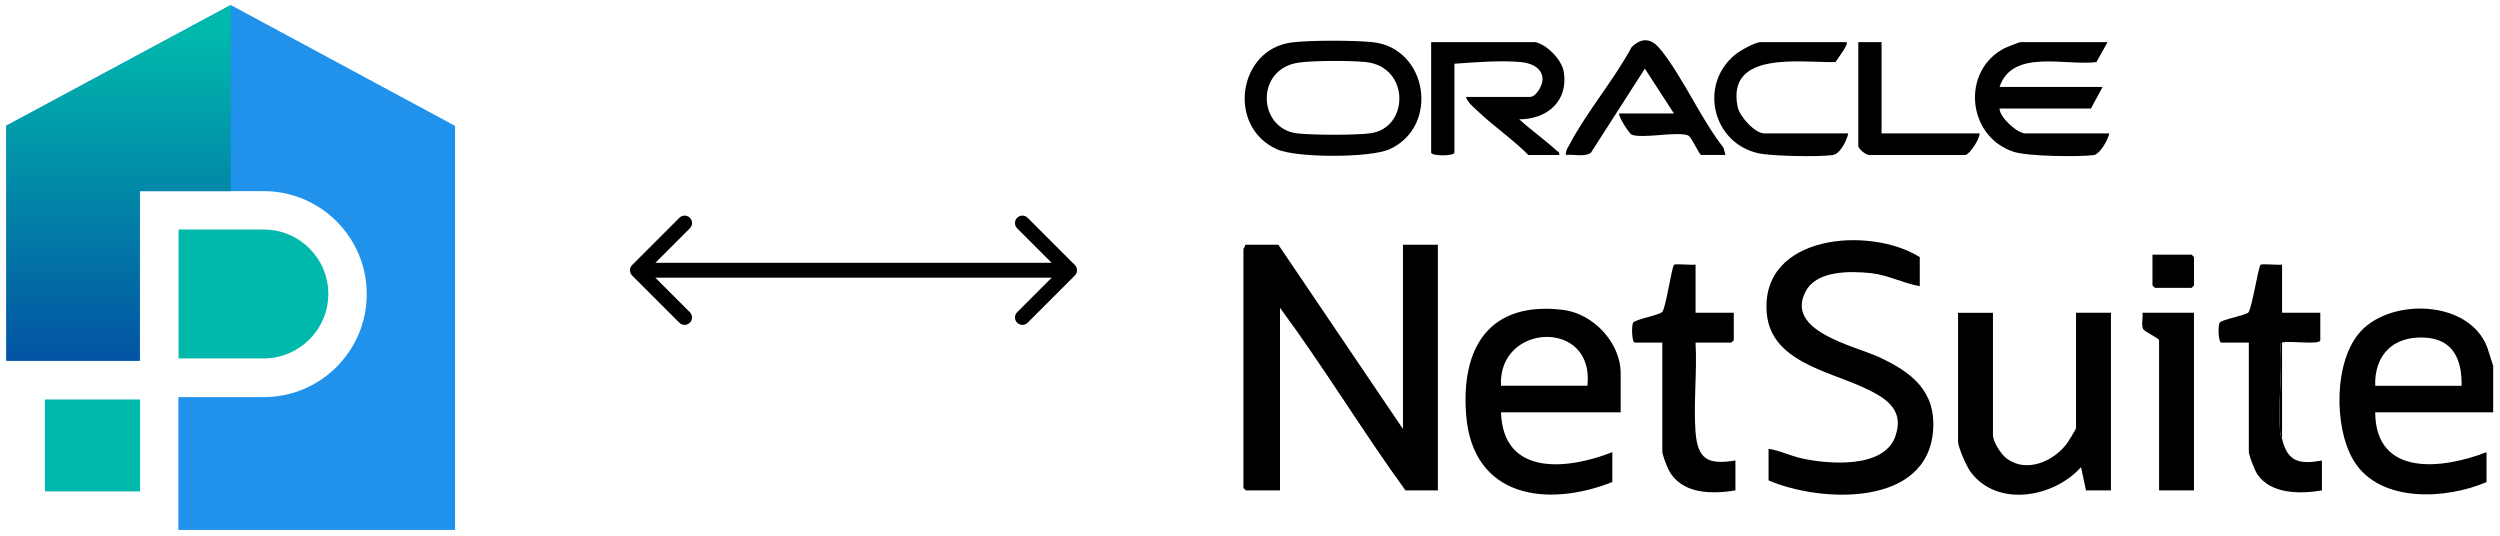
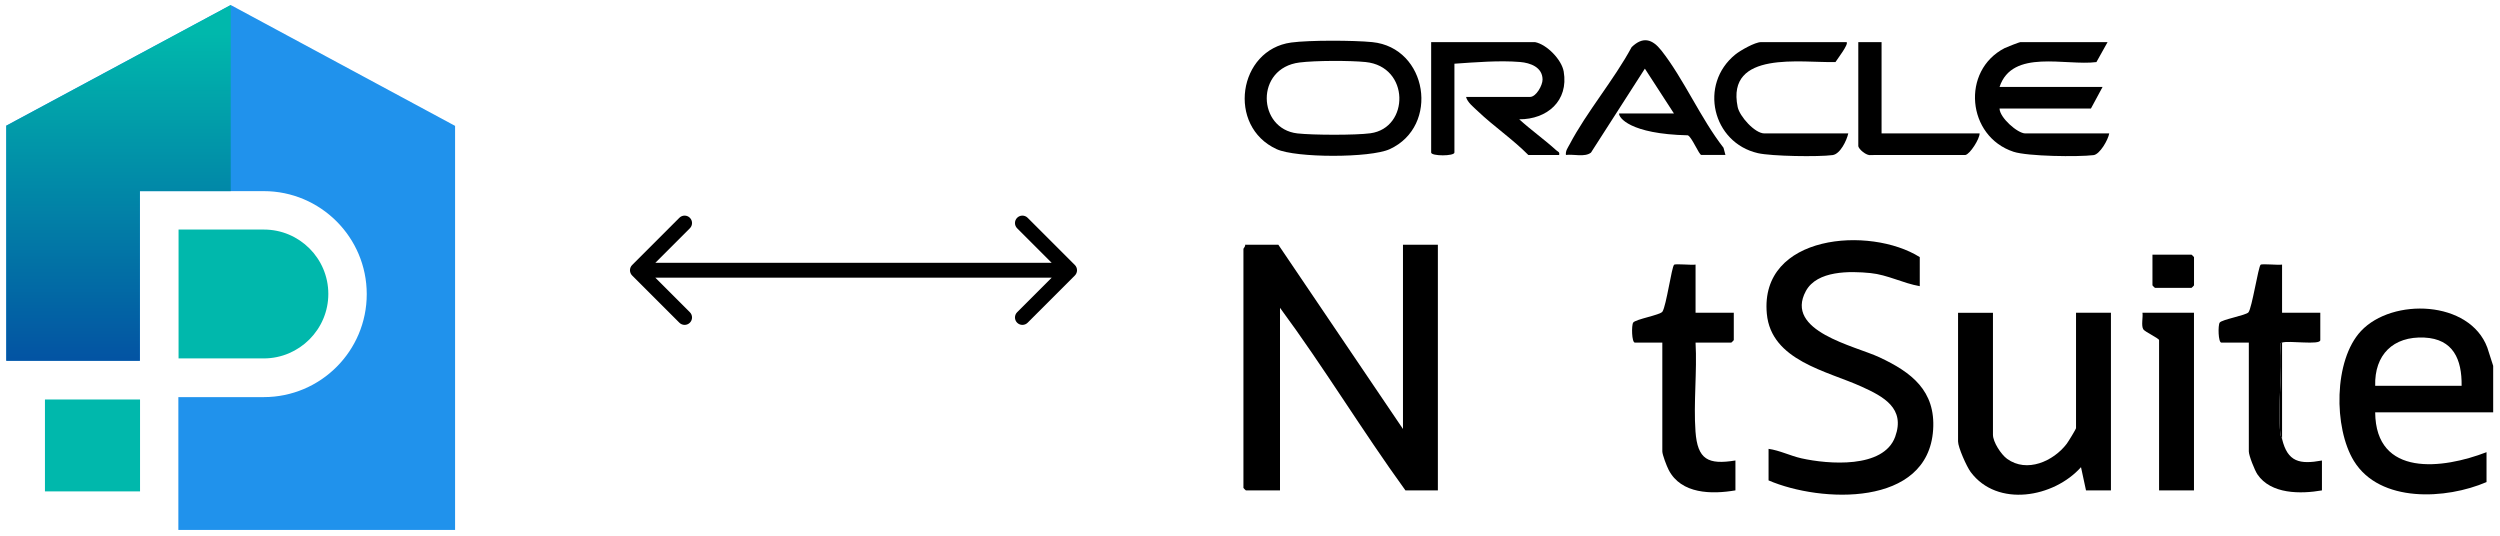
<svg xmlns="http://www.w3.org/2000/svg" width="345" height="74" viewBox="0 0 345 74" fill="none">
  <path d="M19.325 55.13H6.203V67.812H19.325V55.13Z" fill="#00B8AC" />
  <path d="M45.309 40.562C45.309 35.654 41.316 31.679 36.426 31.679H24.641V49.462H36.426C41.316 49.444 45.309 45.451 45.309 40.562Z" fill="#00B8AC" />
  <path d="M31.843 0.695L0.867 17.335V49.77H19.301V26.376H36.398C44.226 26.376 50.611 32.744 50.611 40.589C50.611 48.434 44.243 54.801 36.398 54.801H24.613V73.13H62.801V17.37L31.843 0.695Z" fill="#2092EC" />
  <path d="M0.867 49.788H19.301V26.376H31.843V0.695L0.867 17.353V49.788Z" fill="url(#paint0_linear_4521_17428)" />
  <path d="M87.237 36.571C86.837 36.971 86.837 37.619 87.237 38.019L93.753 44.535C94.153 44.935 94.801 44.935 95.201 44.535C95.601 44.135 95.601 43.487 95.201 43.087L89.409 37.295L95.201 31.503C95.601 31.103 95.601 30.455 95.201 30.055C94.801 29.655 94.153 29.655 93.753 30.055L87.237 36.571ZM148.33 38.019C148.73 37.619 148.73 36.971 148.33 36.571L141.814 30.055C141.414 29.655 140.766 29.655 140.366 30.055C139.966 30.455 139.966 31.103 140.366 31.503L146.158 37.295L140.366 43.087C139.966 43.487 139.966 44.135 140.366 44.535C140.766 44.935 141.414 44.935 141.814 44.535L148.33 38.019ZM87.961 37.295V38.319H147.606V37.295V36.271H87.961V37.295Z" fill="black" />
  <path d="M344.059 50.486V56.902H327.775C327.848 65.898 337.115 64.729 343.141 62.4V66.525C337.587 68.922 328.424 69.45 324.84 63.616C322.036 59.053 322.029 49.712 325.825 45.673C330.152 41.069 340.816 41.425 343.251 47.971L344.059 50.488V50.486ZM339.703 53.236C339.754 49.605 338.554 46.772 334.554 46.584C330.246 46.382 327.66 48.967 327.777 53.236H339.703Z" fill="black" />
  <path d="M176.41 33.77L193.61 59.2V33.77H198.426V67.678H193.954C187.974 59.427 182.684 50.66 176.64 42.477V67.678H171.938C171.913 67.678 171.594 67.36 171.594 67.334V34.343C171.594 34.267 171.897 33.994 171.823 33.77H176.41Z" fill="black" />
  <path d="M264.927 39.491C262.621 39.094 260.489 37.922 258.135 37.685C255.303 37.401 250.753 37.311 249.208 40.165C246.202 45.719 255.95 47.714 259.351 49.302C263.773 51.366 267.128 53.91 266.772 59.317C266.066 70.011 251.264 69.392 244.061 66.295V61.941C245.601 62.155 247.058 62.905 248.6 63.249C252.27 64.068 259.927 64.703 261.536 60.271C262.965 56.333 259.925 54.727 256.898 53.355C252.116 51.185 244.41 49.767 243.82 43.28C242.822 32.315 258.052 31.164 264.927 35.481V39.491Z" fill="black" />
-   <path d="M223.648 56.898H207.137C207.426 65.826 216.392 64.803 222.503 62.397V66.521C213.454 70.093 203.206 68.675 202.325 57.24C201.604 47.901 205.56 41.547 215.673 42.758C219.829 43.256 223.65 47.254 223.65 51.514V56.898H223.648ZM219.063 53.232C220.102 43.94 206.671 44.557 207.137 53.232H219.063Z" fill="black" />
  <path d="M275.028 43.157V59.997C275.028 60.999 276.145 62.713 276.978 63.319C279.704 65.296 283.367 63.663 285.212 61.238C285.418 60.967 286.492 59.21 286.492 59.082V43.16H291.309V67.675H287.869L287.178 64.468C283.443 68.661 275.636 70.081 271.95 65.135C271.402 64.399 270.211 61.733 270.211 60.917V43.162H275.028V43.157Z" fill="black" />
  <path d="M233.987 36.512V43.156H239.263V46.936C239.263 46.961 238.944 47.28 238.919 47.28H233.987C234.21 51.278 233.694 55.582 233.978 59.546C234.258 63.432 235.725 64.161 239.49 63.546V67.671C236.216 68.231 232.002 68.189 230.277 64.849C230.015 64.345 229.4 62.755 229.4 62.287V47.28H225.616C225.169 47.28 225.132 44.89 225.378 44.52C225.694 44.046 229.116 43.479 229.419 43.004C229.958 42.16 230.692 36.822 231.027 36.535C231.227 36.365 233.473 36.611 233.987 36.512Z" fill="black" />
  <path d="M314.925 60.574C315.691 63.776 317.373 64.106 320.428 63.551V67.675C317.511 68.182 313.385 68.224 311.522 65.46C311.15 64.907 310.338 62.872 310.338 62.289V47.282H306.554C306.106 47.282 306.069 44.892 306.315 44.523C306.602 44.094 309.934 43.52 310.285 43.103C310.771 42.525 311.643 36.813 311.965 36.535C312.164 36.365 314.411 36.611 314.925 36.512V43.156H320.201V46.936C320.201 47.67 315.799 46.952 314.925 47.28C314.739 47.351 314.663 47.39 314.689 47.61C315.003 51.505 314.296 55.969 314.679 59.791C314.728 60.264 314.879 60.379 314.925 60.569V60.574Z" fill="black" />
  <path d="M178.189 5.868C180.686 5.531 186.811 5.558 189.365 5.811C197.018 6.57 198.723 17.409 191.774 20.586C189.092 21.811 178.852 21.806 176.181 20.586C169.281 17.432 170.862 6.859 178.189 5.868ZM179.341 8.623C173.177 9.394 173.524 17.79 179.047 18.411C181.147 18.648 187.063 18.671 189.119 18.391C194.521 17.657 194.585 9.176 188.449 8.561C186.253 8.341 181.519 8.35 179.343 8.623H179.341Z" fill="black" />
  <path d="M290.844 5.815L289.306 8.568C285.052 9.111 277.692 6.703 275.937 11.999H290.155L288.549 14.977H275.937C275.951 16.229 278.422 18.413 279.491 18.413H291.073C290.922 19.296 289.779 21.301 288.909 21.407C286.759 21.668 279.817 21.583 277.876 20.946C271.425 18.831 270.608 9.737 276.648 6.636C276.898 6.508 278.688 5.812 278.803 5.812H290.844V5.815Z" fill="black" />
  <path d="M211.833 5.812C213.449 6.118 215.512 8.228 215.792 9.877C216.48 13.917 213.513 16.475 209.655 16.465C211.298 17.961 213.13 19.255 214.773 20.748C214.998 20.953 215.264 20.95 215.158 21.393H210.915C208.747 19.204 206.14 17.443 203.918 15.325C203.368 14.8 202.482 14.105 202.317 13.376H211.145C211.991 13.376 212.882 11.774 212.873 10.965C212.857 9.272 211.191 8.675 209.777 8.556C206.941 8.315 203.549 8.597 200.71 8.792V21.049C200.71 21.565 197.5 21.565 197.5 21.049V5.812H211.833Z" fill="black" />
-   <path d="M238.112 21.385H234.787C234.473 21.385 233.452 18.857 232.915 18.673C231.304 18.125 226.804 19.146 225.193 18.598C224.887 18.494 223.359 16.198 223.435 15.657H231.003L226.992 9.472L219.554 21.059C218.717 21.724 217.15 21.247 216.096 21.382C216.023 20.813 216.358 20.401 216.599 19.939C218.976 15.418 222.71 11.055 225.167 6.504C226.728 4.99 228.022 5.387 229.266 6.965C232.355 10.883 234.714 16.382 237.844 20.389L238.11 21.382L238.112 21.385Z" fill="black" />
+   <path d="M238.112 21.385H234.787C234.473 21.385 233.452 18.857 232.915 18.673C224.887 18.494 223.359 16.198 223.435 15.657H231.003L226.992 9.472L219.554 21.059C218.717 21.724 217.15 21.247 216.096 21.382C216.023 20.813 216.358 20.401 216.599 19.939C218.976 15.418 222.71 11.055 225.167 6.504C226.728 4.99 228.022 5.387 229.266 6.965C232.355 10.883 234.714 16.382 237.844 20.389L238.11 21.382L238.112 21.385Z" fill="black" />
  <path d="M302.769 43.157V67.672H297.952V46.938C297.952 46.701 295.979 45.784 295.775 45.447C295.46 44.924 295.754 43.788 295.66 43.157H302.769Z" fill="black" />
  <path d="M254.833 5.812C255.143 6.108 253.55 8.148 253.295 8.565C248.662 8.694 238.184 6.886 239.797 14.761C240.066 16.066 242.17 18.413 243.481 18.413H255.062C254.844 19.388 253.956 21.26 252.896 21.402C250.945 21.666 244.465 21.565 242.593 21.136C236.305 19.693 234.409 11.641 239.467 7.528C240.169 6.957 242.189 5.812 243.024 5.812H254.835H254.833Z" fill="black" />
  <path d="M259.656 5.812V18.413H273.186C273.195 19.166 271.862 21.265 271.23 21.386L258.159 21.395C257.597 21.531 256.445 20.565 256.445 20.131V5.812H259.656Z" fill="black" />
  <path d="M297.041 35.141H302.429C302.455 35.141 302.774 35.459 302.774 35.485V39.38C302.774 39.405 302.455 39.724 302.429 39.724H297.383C297.358 39.724 297.039 39.405 297.039 39.38V35.141H297.041Z" fill="black" />
  <path d="M314.925 60.571C314.879 60.381 314.728 60.266 314.68 59.793C314.296 55.972 315.003 51.508 314.689 47.613C314.664 47.395 314.739 47.353 314.925 47.282V60.571Z" fill="black" />
  <defs>
    <linearGradient id="paint0_linear_4521_17428" x1="16.355" y1="4.627" x2="16.355" y2="52.154" gradientUnits="userSpaceOnUse">
      <stop stop-color="#00B8AC" />
      <stop offset="1" stop-color="#034EA2" />
    </linearGradient>
  </defs>
</svg>